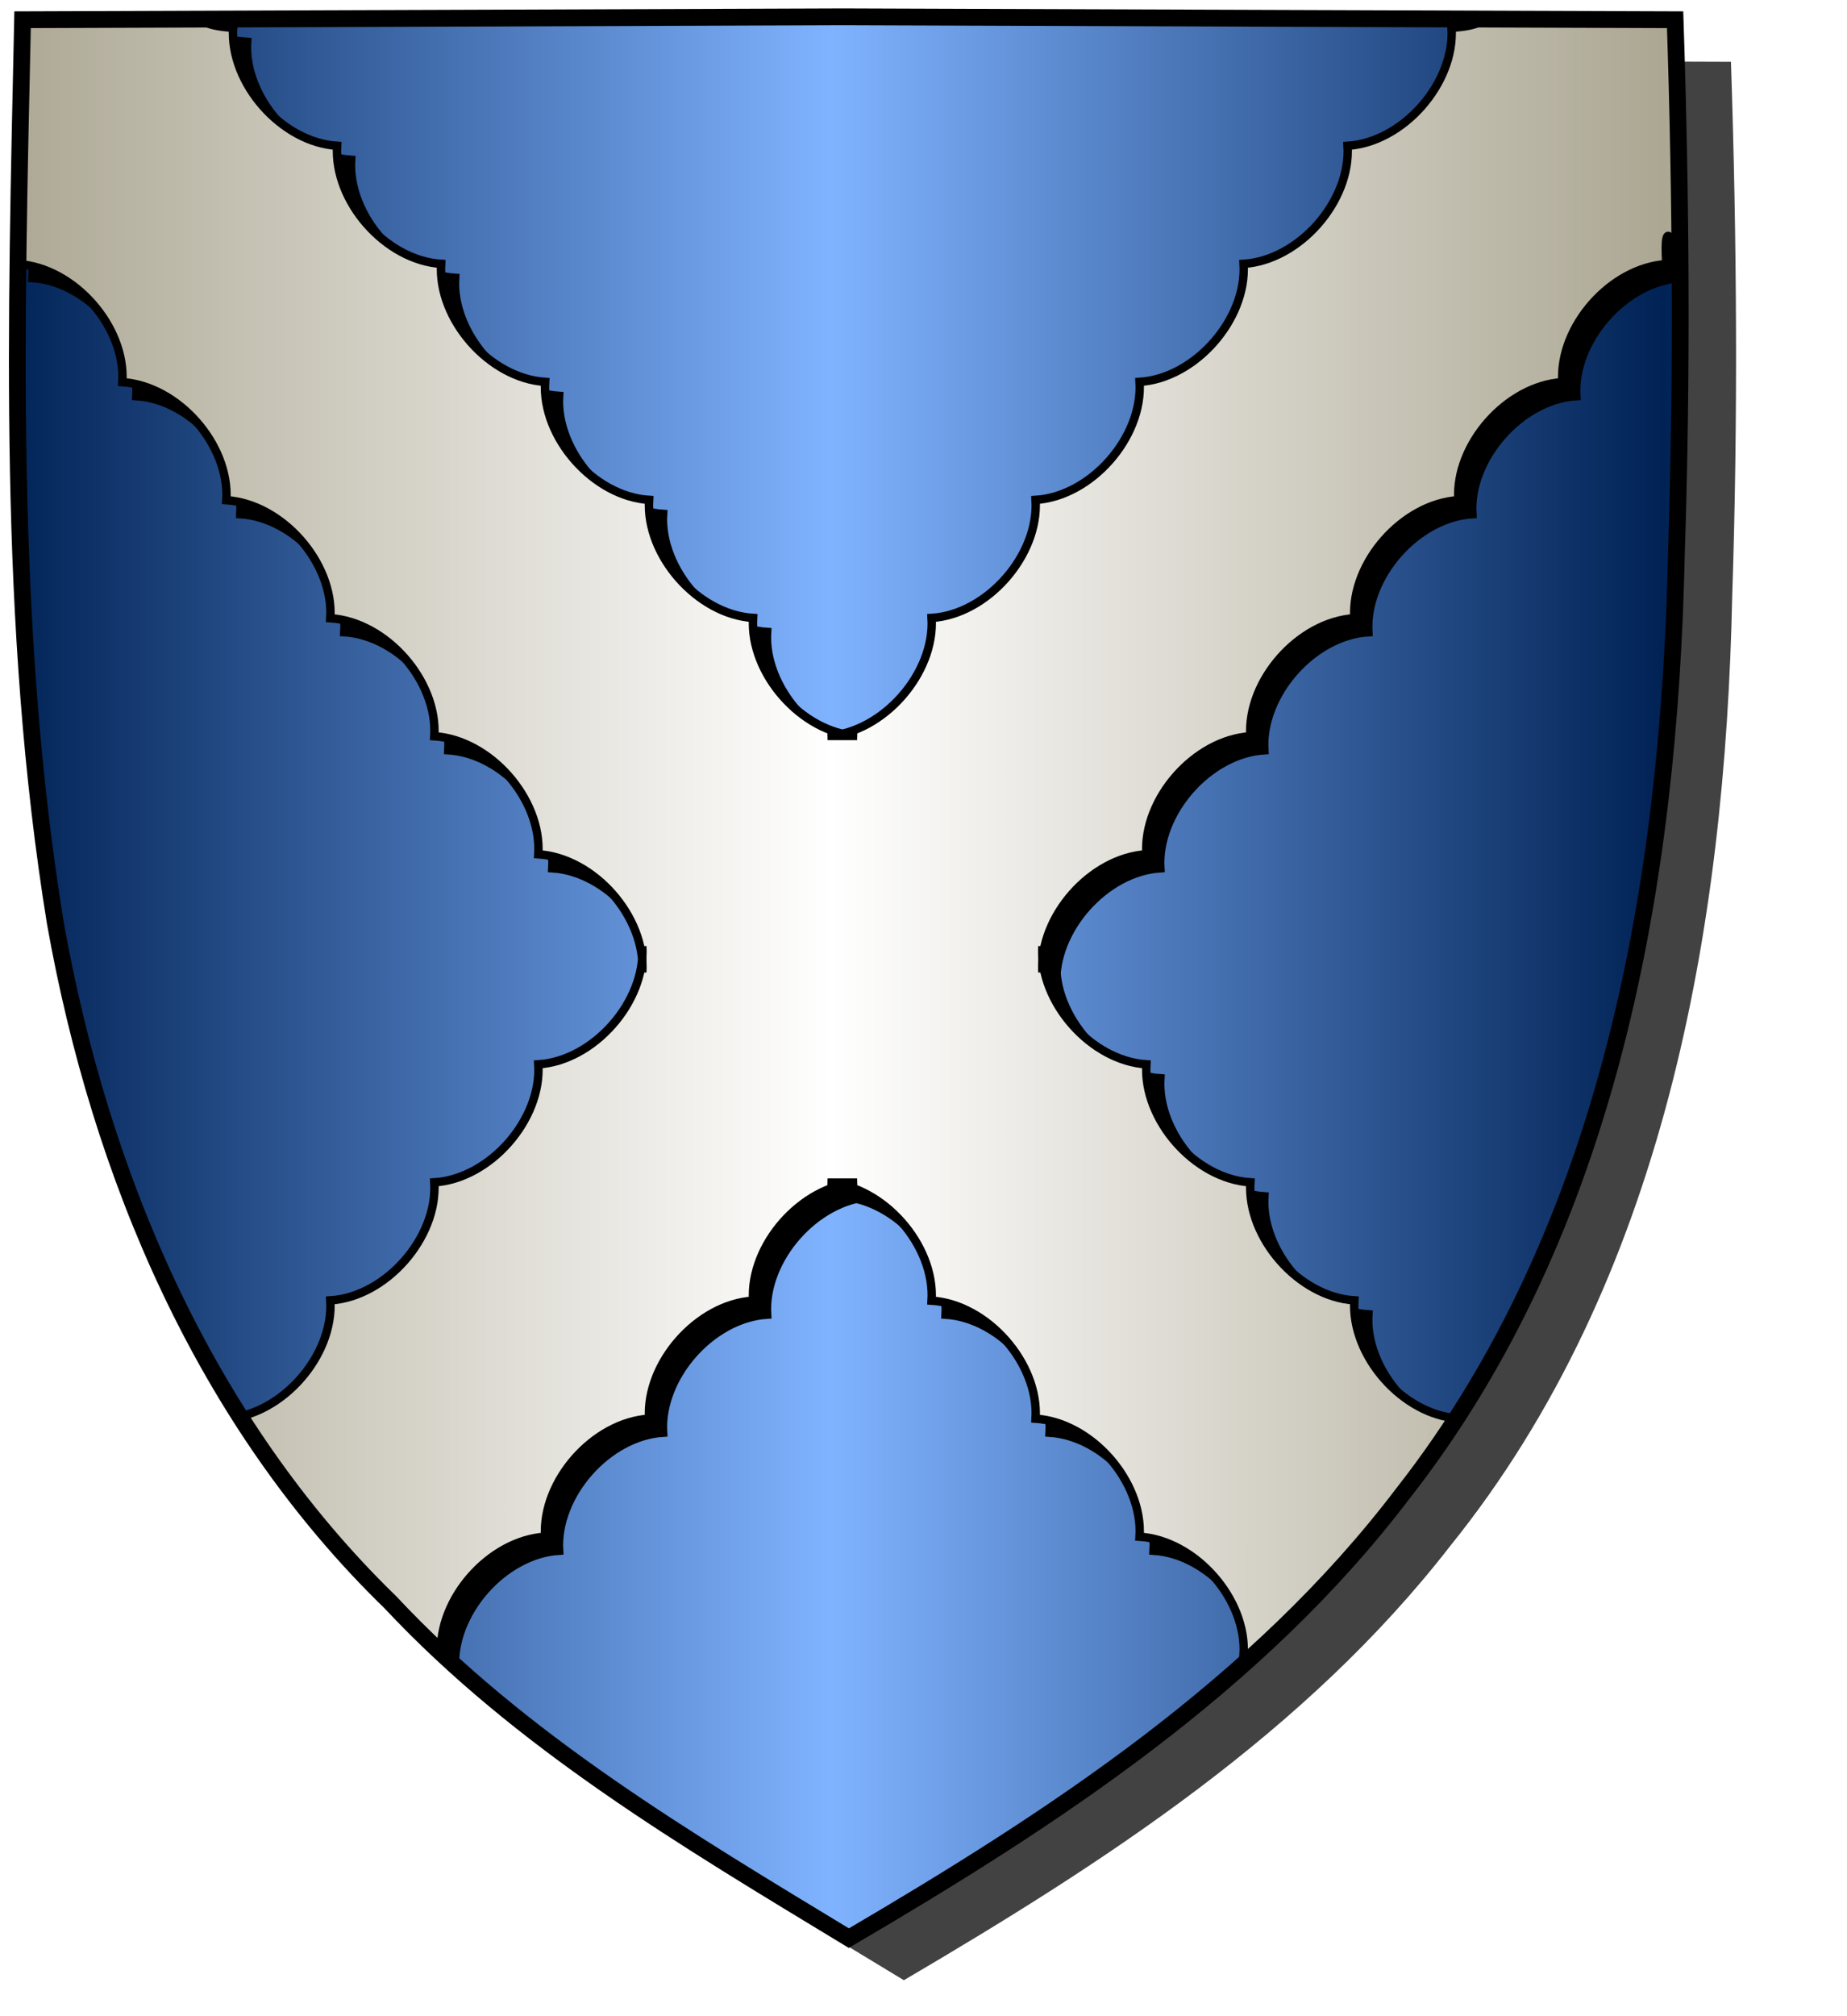
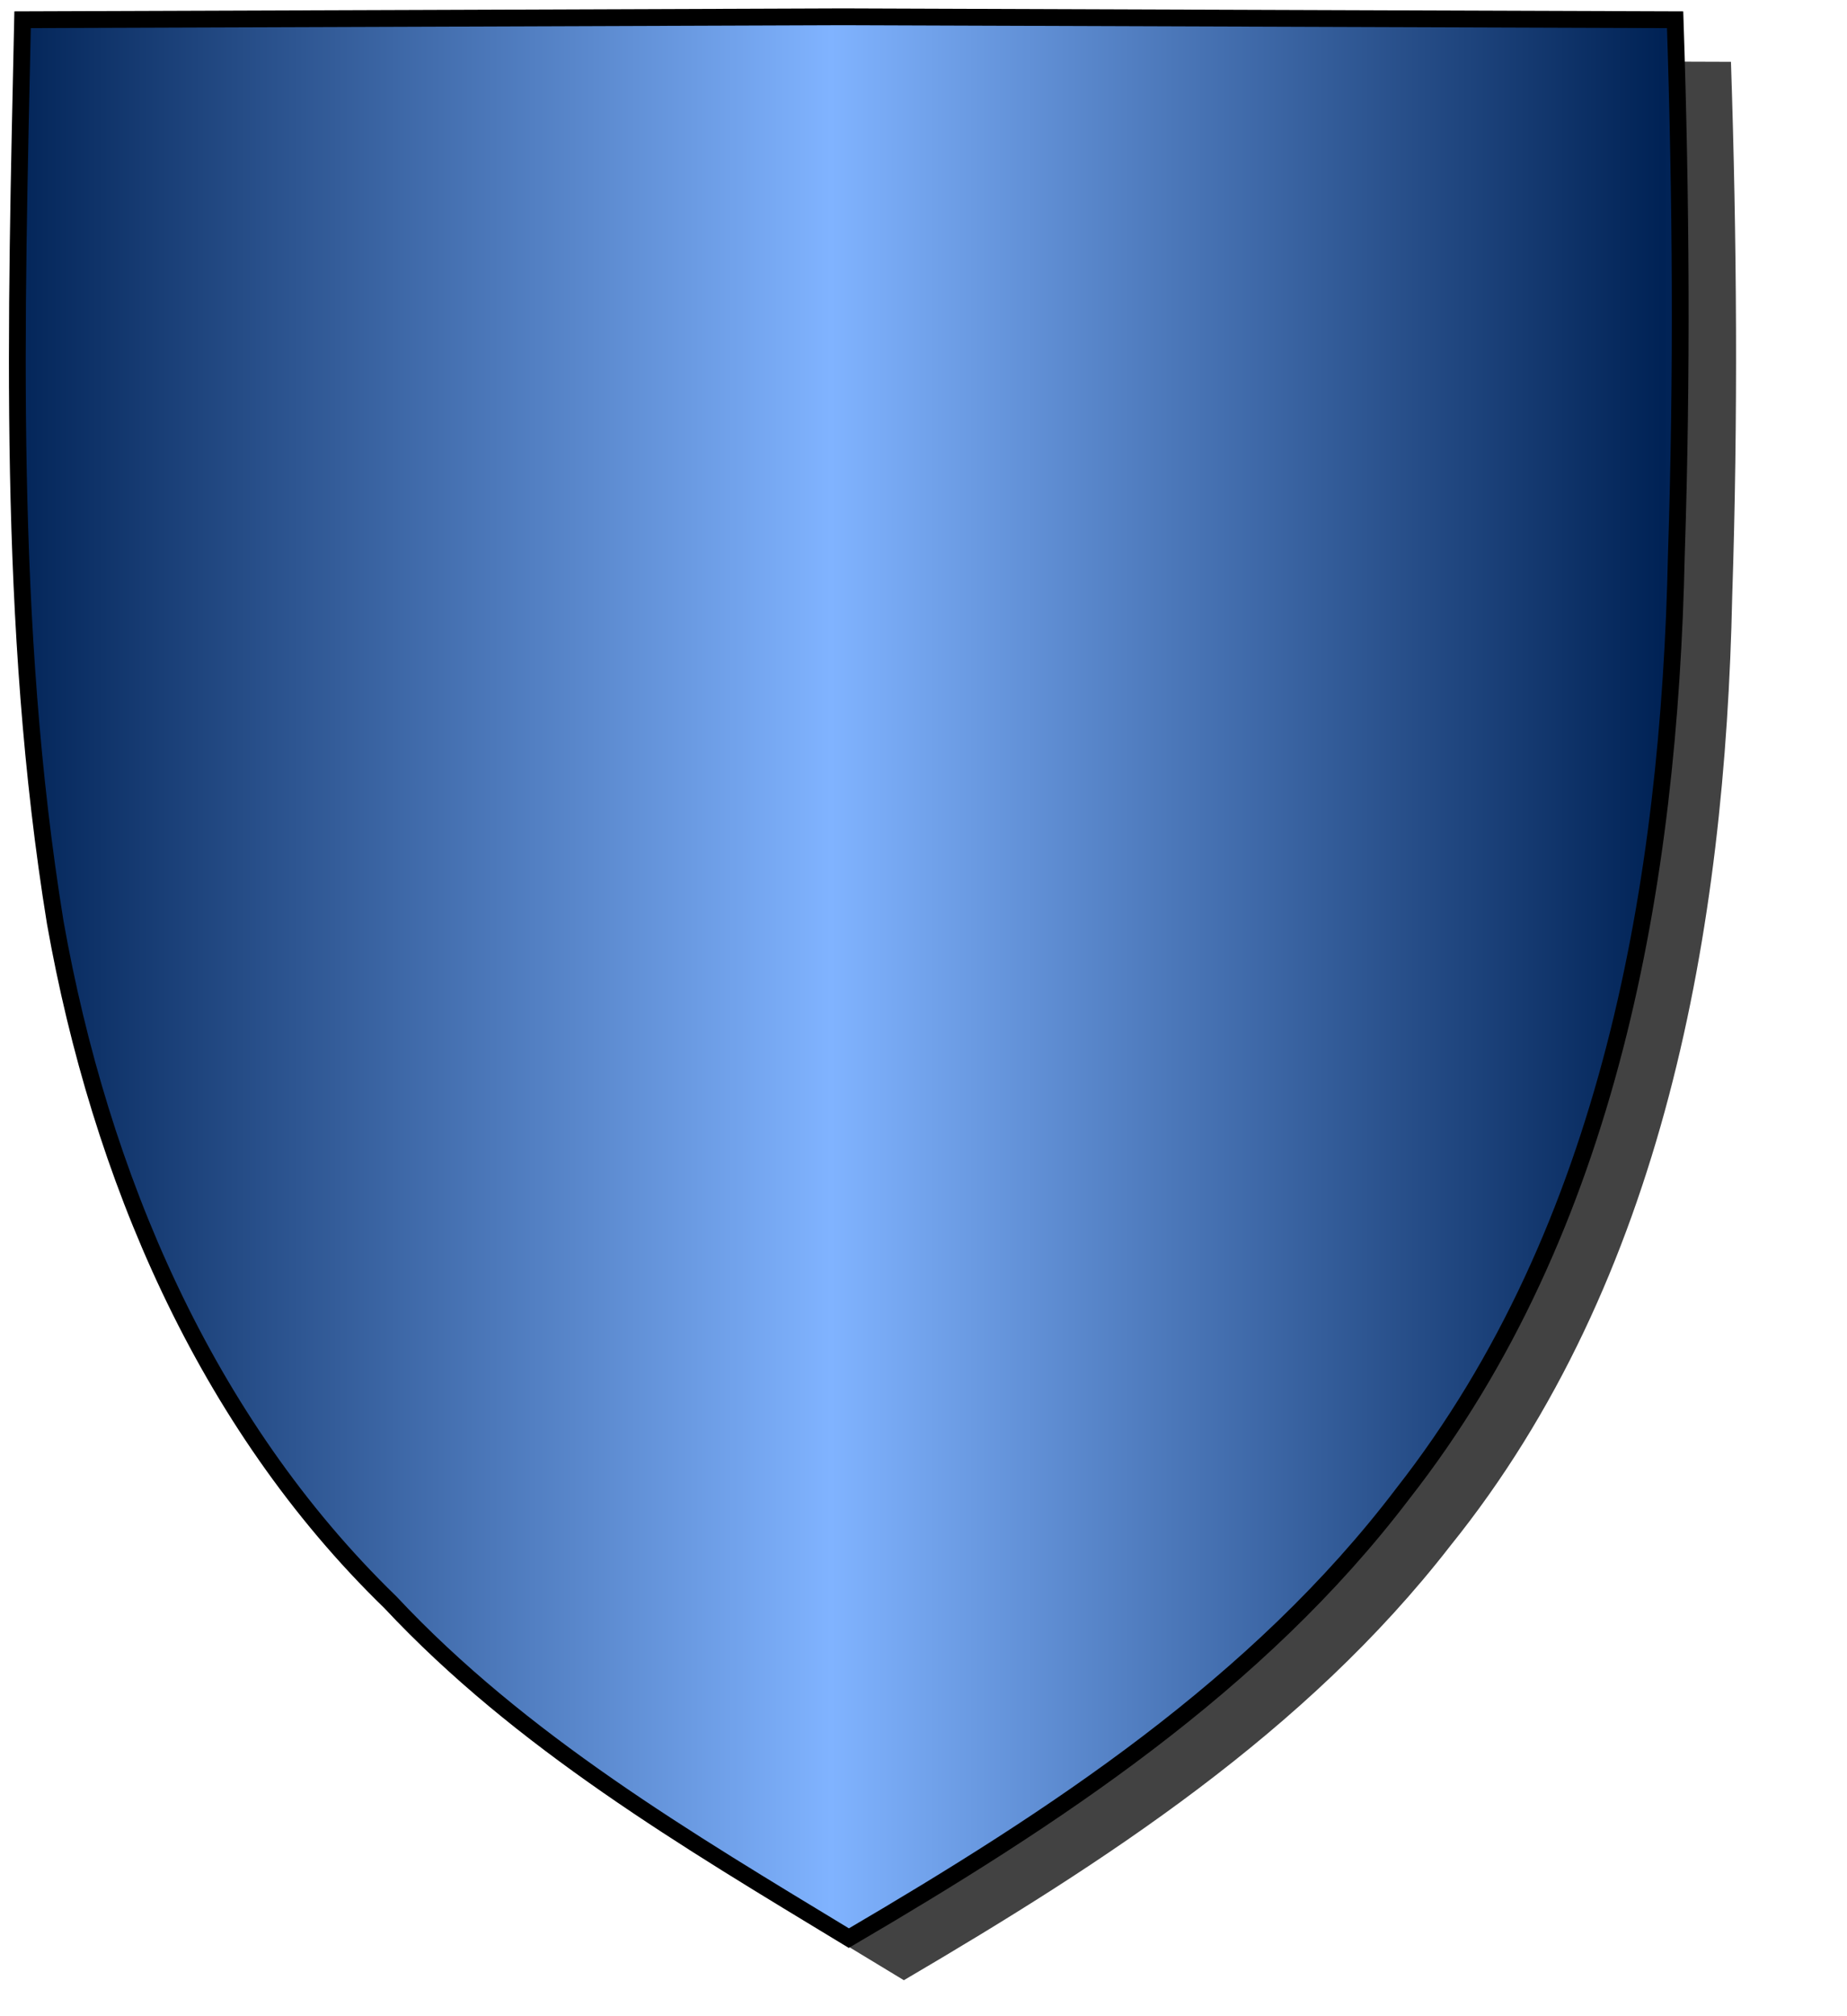
<svg xmlns="http://www.w3.org/2000/svg" xmlns:ns1="http://www.inkscape.org/namespaces/inkscape" xmlns:ns2="http://sodipodi.sourceforge.net/DTD/sodipodi-0.dtd" height="720" id="svg2" ns1:export-filename="ecu_francais_ancien.svg" ns1:export-xdpi="144" ns1:export-ydpi="144" ns1:output_extension="org.inkscape.output.svg.inkscape" ns1:version="1.0.2-2 (e86c870879, 2021-01-15)" ns2:docname="ecu_francais_ancien.svg" ns2:version="0.32" version="1.0" width="660">
  <ns2:namedview bordercolor="#666666" borderopacity="1.0" gridtolerance="10.0" guidetolerance="10.0" height="680px" id="base" ns1:current-layer="layer1" ns1:cx="396.46229" ns1:cy="478.04383" ns1:document-rotation="0" ns1:pageopacity="0.0" ns1:pageshadow="2" ns1:window-height="1009" ns1:window-maximized="1" ns1:window-width="1920" ns1:window-x="-8" ns1:window-y="-8" ns1:zoom="0.44547727" objecttolerance="10.0" pagecolor="#ffffff" showgrid="false" />
  <g id="layer5" style="display:inline">
    <path d="M 301.239,6.004 C 203.544,6.380 105.788,6.695 8.069,7.048 C 5.761,114.502 2.462,222.997 19.746,329.451 C 35.733,419.429 73.064,507.742 139.474,572.164 C 186.117,622.007 245.447,657.038 303.324,692.122 C 375.128,649.934 446.745,603.655 498.391,537.006 C 574.740,442.231 596.523,316.491 599.027,197.913 C 601.125,134.313 600.692,70.642 598.580,7.048 C 499.470,6.700 400.325,6.351 301.239,6.004 z" id="path856" style="display:inline;overflow:visible;visibility:visible;opacity:1;fill:#424242;fill-opacity:1;fill-rule:evenodd;stroke:none;stroke-width:1.5;stroke-linecap:round;stroke-linejoin:round;stroke-miterlimit:4;stroke-dasharray:none;stroke-dashoffset:0;stroke-opacity:1;marker:none;marker-start:none;marker-mid:none;marker-end:none;filter:url(#filter3467)" transform="matrix(1.001,0,0,1,19.356,15.028)" />
  </g>
  <g id="layer3" ns1:groupmode="layer" ns1:label="Fond écu" style="display:inline">
    <path d="M 301.239,6.004 C 203.544,6.380 105.788,6.695 8.069,7.048 C 5.761,114.502 2.462,222.997 19.746,329.451 C 35.733,419.429 73.064,507.742 139.474,572.164 C 186.117,622.007 245.447,657.038 303.324,692.122 C 375.128,649.934 446.745,603.655 498.391,537.006 C 574.740,442.231 596.523,316.491 599.027,197.913 C 601.125,134.313 600.692,70.642 598.580,7.048 C 499.470,6.700 400.325,6.351 301.239,6.004 z" id="path856" style="fill:url(#linearGradientazur);stroke:black;stroke-width:3.000" />
  </g>
  <g clip-path="url(#clip1)" id="layer4" ns1:groupmode="layer" ns1:label="Meubles" ns2:insensitive="true" style="fill:#ffffff">
    <g desc="partition" id="sautoir engrêlé" label="partition">
      <path d="M 8.000,95.000 C 8.000,95.000 12.806,79.490 11.559,99.318 C 31.386,100.565 49.966,121.640 48.719,141.467 C 68.546,142.715 87.126,163.790 85.879,183.617 C 105.706,184.865 124.286,205.940 123.039,225.767 C 142.866,227.014 161.446,248.089 160.199,267.917 C 180.026,269.164 198.606,290.239 197.359,310.067 C 217.186,311.314 235.766,332.389 234.519,352.216 L 234.519,342.926 C 235.766,362.754 217.186,383.829 197.359,385.076 C 198.606,404.904 180.026,425.979 160.199,427.226 C 161.446,447.053 142.866,468.128 123.039,469.376 C 124.286,489.203 105.706,510.278 85.879,511.526 C 87.126,531.353 68.546,552.428 48.719,553.675 C 49.966,573.503 31.386,594.578 11.559,595.825 C 12.806,615.653 8.000,600.000 8.000,600.000 L 8.000,737.000 L 38.000,737.000 C 38.000,737.000 31.321,723.616 51.148,722.368 C 49.901,702.541 68.481,681.466 88.308,680.219 C 87.061,660.391 105.641,639.316 125.468,638.069 C 124.221,618.241 142.801,597.166 162.629,595.919 C 161.381,576.091 179.961,555.017 199.789,553.769 C 198.541,533.942 217.121,512.867 236.949,511.619 C 235.701,491.792 254.281,470.717 274.109,469.469 C 272.861,449.642 291.441,428.567 311.269,427.320 L 300.731,427.320 C 320.559,428.567 339.139,449.642 337.891,469.469 C 357.719,470.717 376.299,491.792 375.051,511.619 C 394.879,512.867 413.459,533.942 412.211,553.769 C 432.039,555.017 450.619,576.091 449.371,595.919 C 469.199,597.166 487.779,618.241 486.532,638.069 C 506.359,639.316 524.939,660.391 523.692,680.219 C 543.519,681.466 562.099,702.541 560.852,722.368 C 580.679,723.616 574.000,737.000 574.000,737.000 L 604.000,737.000 L 604.000,600.000 C 604.000,600.000 599.194,615.653 600.441,595.825 C 580.614,594.578 562.034,573.503 563.281,553.675 C 543.454,552.428 524.874,531.353 526.121,511.526 C 506.294,510.278 487.714,489.203 488.961,469.376 C 469.134,468.128 450.554,447.053 451.801,427.226 C 431.974,425.979 413.394,404.904 414.641,385.076 C 394.814,383.829 376.234,362.754 377.481,342.926 L 377.481,352.216 C 376.234,332.389 394.814,311.314 414.641,310.067 C 413.394,290.239 431.974,269.164 451.801,267.917 C 450.554,248.089 469.134,227.014 488.961,225.767 C 487.714,205.940 506.294,184.865 526.121,183.617 C 524.874,163.790 543.454,142.715 563.281,141.467 C 562.034,121.640 580.614,100.565 600.441,99.318 C 599.194,79.490 604.000,95.000 604.000,95.000 L 604.000,7.000 L 531.000,7.000 C 531.000,7.000 543.519,13.677 523.692,14.924 C 524.939,34.752 506.359,55.827 486.532,57.074 C 487.779,76.902 469.199,97.977 449.371,99.224 C 450.619,119.051 432.039,140.126 412.211,141.374 C 413.459,161.201 394.879,182.276 375.051,183.524 C 376.299,203.351 357.719,224.426 337.891,225.673 C 339.139,245.501 320.559,266.576 300.731,267.823 L 311.269,267.823 C 291.441,266.576 272.861,245.501 274.109,225.673 C 254.281,224.426 235.701,203.351 236.949,183.524 C 217.121,182.276 198.541,161.201 199.789,141.374 C 179.961,140.126 161.381,119.051 162.629,99.224 C 142.801,97.977 124.221,76.902 125.468,57.074 C 105.641,55.827 87.061,34.752 88.308,14.924 C 68.481,13.677 81.000,7.000 81.000,7.000 L 8.000,7.000 z" id="" style="fill:#000000;stroke:black;stroke-width:3.000" />
    </g>
    <g desc="partition" id="sautoir engrêlé" label="partition">
      <path d="M 3.000,90.000 C 3.000,90.000 7.806,74.490 6.559,94.318 C 26.386,95.565 44.966,116.640 43.719,136.467 C 63.546,137.715 82.126,158.790 80.879,178.617 C 100.706,179.865 119.286,200.940 118.039,220.767 C 137.866,222.014 156.446,243.089 155.199,262.917 C 175.026,264.164 193.606,285.239 192.359,305.067 C 212.186,306.314 230.766,327.389 229.519,347.216 L 229.519,337.926 C 230.766,357.754 212.186,378.829 192.359,380.076 C 193.606,399.904 175.026,420.979 155.199,422.226 C 156.446,442.053 137.866,463.128 118.039,464.376 C 119.286,484.203 100.706,505.278 80.879,506.526 C 82.126,526.353 63.546,547.428 43.719,548.675 C 44.966,568.503 26.386,589.578 6.559,590.825 C 7.806,610.653 3.000,595.000 3.000,595.000 L 3.000,732.000 L 33.000,732.000 C 33.000,732.000 26.321,718.616 46.148,717.368 C 44.901,697.541 63.481,676.466 83.308,675.219 C 82.061,655.391 100.641,634.316 120.468,633.069 C 119.221,613.241 137.801,592.166 157.629,590.919 C 156.381,571.091 174.961,550.017 194.789,548.769 C 193.541,528.942 212.121,507.867 231.949,506.619 C 230.701,486.792 249.281,465.717 269.109,464.469 C 267.861,444.642 286.441,423.567 306.269,422.320 L 295.731,422.320 C 315.559,423.567 334.139,444.642 332.891,464.469 C 352.719,465.717 371.299,486.792 370.051,506.619 C 389.879,507.867 408.459,528.942 407.211,548.769 C 427.039,550.017 445.619,571.091 444.371,590.919 C 464.199,592.166 482.779,613.241 481.532,633.069 C 501.359,634.316 519.939,655.391 518.692,675.219 C 538.519,676.466 557.099,697.541 555.852,717.368 C 575.679,718.616 569.000,732.000 569.000,732.000 L 599.000,732.000 L 599.000,595.000 C 599.000,595.000 594.194,610.653 595.441,590.825 C 575.614,589.578 557.034,568.503 558.281,548.675 C 538.454,547.428 519.874,526.353 521.121,506.526 C 501.294,505.278 482.714,484.203 483.961,464.376 C 464.134,463.128 445.554,442.053 446.801,422.226 C 426.974,420.979 408.394,399.904 409.641,380.076 C 389.814,378.829 371.234,357.754 372.481,337.926 L 372.481,347.216 C 371.234,327.389 389.814,306.314 409.641,305.067 C 408.394,285.239 426.974,264.164 446.801,262.917 C 445.554,243.089 464.134,222.014 483.961,220.767 C 482.714,200.940 501.294,179.865 521.121,178.617 C 519.874,158.790 538.454,137.715 558.281,136.467 C 557.034,116.640 575.614,95.565 595.441,94.318 C 594.194,74.490 599.000,90.000 599.000,90.000 L 599.000,2.000 L 526.000,2.000 C 526.000,2.000 538.519,8.677 518.692,9.924 C 519.939,29.752 501.359,50.827 481.532,52.074 C 482.779,71.902 464.199,92.977 444.371,94.224 C 445.619,114.051 427.039,135.126 407.211,136.374 C 408.459,156.201 389.879,177.276 370.051,178.524 C 371.299,198.351 352.719,219.426 332.891,220.673 C 334.139,240.501 315.559,261.576 295.731,262.823 L 306.269,262.823 C 286.441,261.576 267.861,240.501 269.109,220.673 C 249.281,219.426 230.701,198.351 231.949,178.524 C 212.121,177.276 193.541,156.201 194.789,136.374 C 174.961,135.126 156.381,114.051 157.629,94.224 C 137.801,92.977 119.221,71.902 120.468,52.074 C 100.641,50.827 82.061,29.752 83.308,9.924 C 63.481,8.677 76.000,2.000 76.000,2.000 L 3.000,2.000 z" id="" style="fill:url(#linearGradientargent);stroke:black;stroke-width:3.000" />
    </g>
  </g>
  <g id="layer1" ns1:groupmode="layer" ns1:label="Contour final" ns2:insensitive="true">
    <path d="M 301.239,6.004 C 203.544,6.38 105.788,6.695 8.069,7.048 5.761,114.502 2.462,222.997 19.746,329.451 35.733,419.429 73.064,507.742 139.474,572.164 186.117,622.007 245.447,657.038 303.324,692.122 376.519,649.239 449.347,601.756 501.311,533.329 575.362,438.858 596.525,315.004 599.027,197.913 601.125,134.313 600.692,70.642 598.58,7.048 499.471,6.7 400.324,6.351 301.239,6.004 Z" id="path857" style="fill:none;stroke:#000000;stroke-width:6;stroke-linecap:butt;stroke-linejoin:miter;stroke-miterlimit:4;stroke-dasharray:none;stroke-opacity:1" />
  </g>
  <defs>
    <linearGradient gradientUnits="userSpaceOnUse" id="linearGradientazur" spreadMethod="reflect" x1="297" x2="0" y1="100" y2="100">
      <stop id="stop121" offset="0.000" style="stop-color:#80b3ff;stop-opacity:1.000;" />
      <stop id="stop122" offset="1.000" style="stop-color:#002255;stop-opacity:1.000;" />
    </linearGradient>
    <linearGradient gradientUnits="userSpaceOnUse" id="linearGradientargent" spreadMethod="reflect" x1="297" x2="0" y1="100" y2="100">
      <stop id="stop123" offset="0.000" style="stop-color:#ffffff;stop-opacity:1.000;" />
      <stop id="stop124" offset="1.000" style="stop-color:#aca793;stop-opacity:1.000;" />
    </linearGradient>
    <clipPath id="clip1">
-       <path d="M 301.239,6.004 C 203.544,6.380 105.788,6.695 8.069,7.048 C 5.761,114.502 2.462,222.997 19.746,329.451 C 35.733,419.429 73.064,507.742 139.474,572.164 C 186.117,622.007 245.447,657.038 303.324,692.122 C 375.128,649.934 446.745,603.655 498.391,537.006 C 574.740,442.231 596.523,316.491 599.027,197.913 C 601.125,134.313 600.692,70.642 598.580,7.048 C 499.470,6.700 400.325,6.351 301.239,6.004 z" />
-     </clipPath>
+       </clipPath>
    <filter id="filter3467">
      <feGaussianBlur id="feGaussianBlur3469" stdDeviation="4.571" />
    </filter>
  </defs>
</svg>